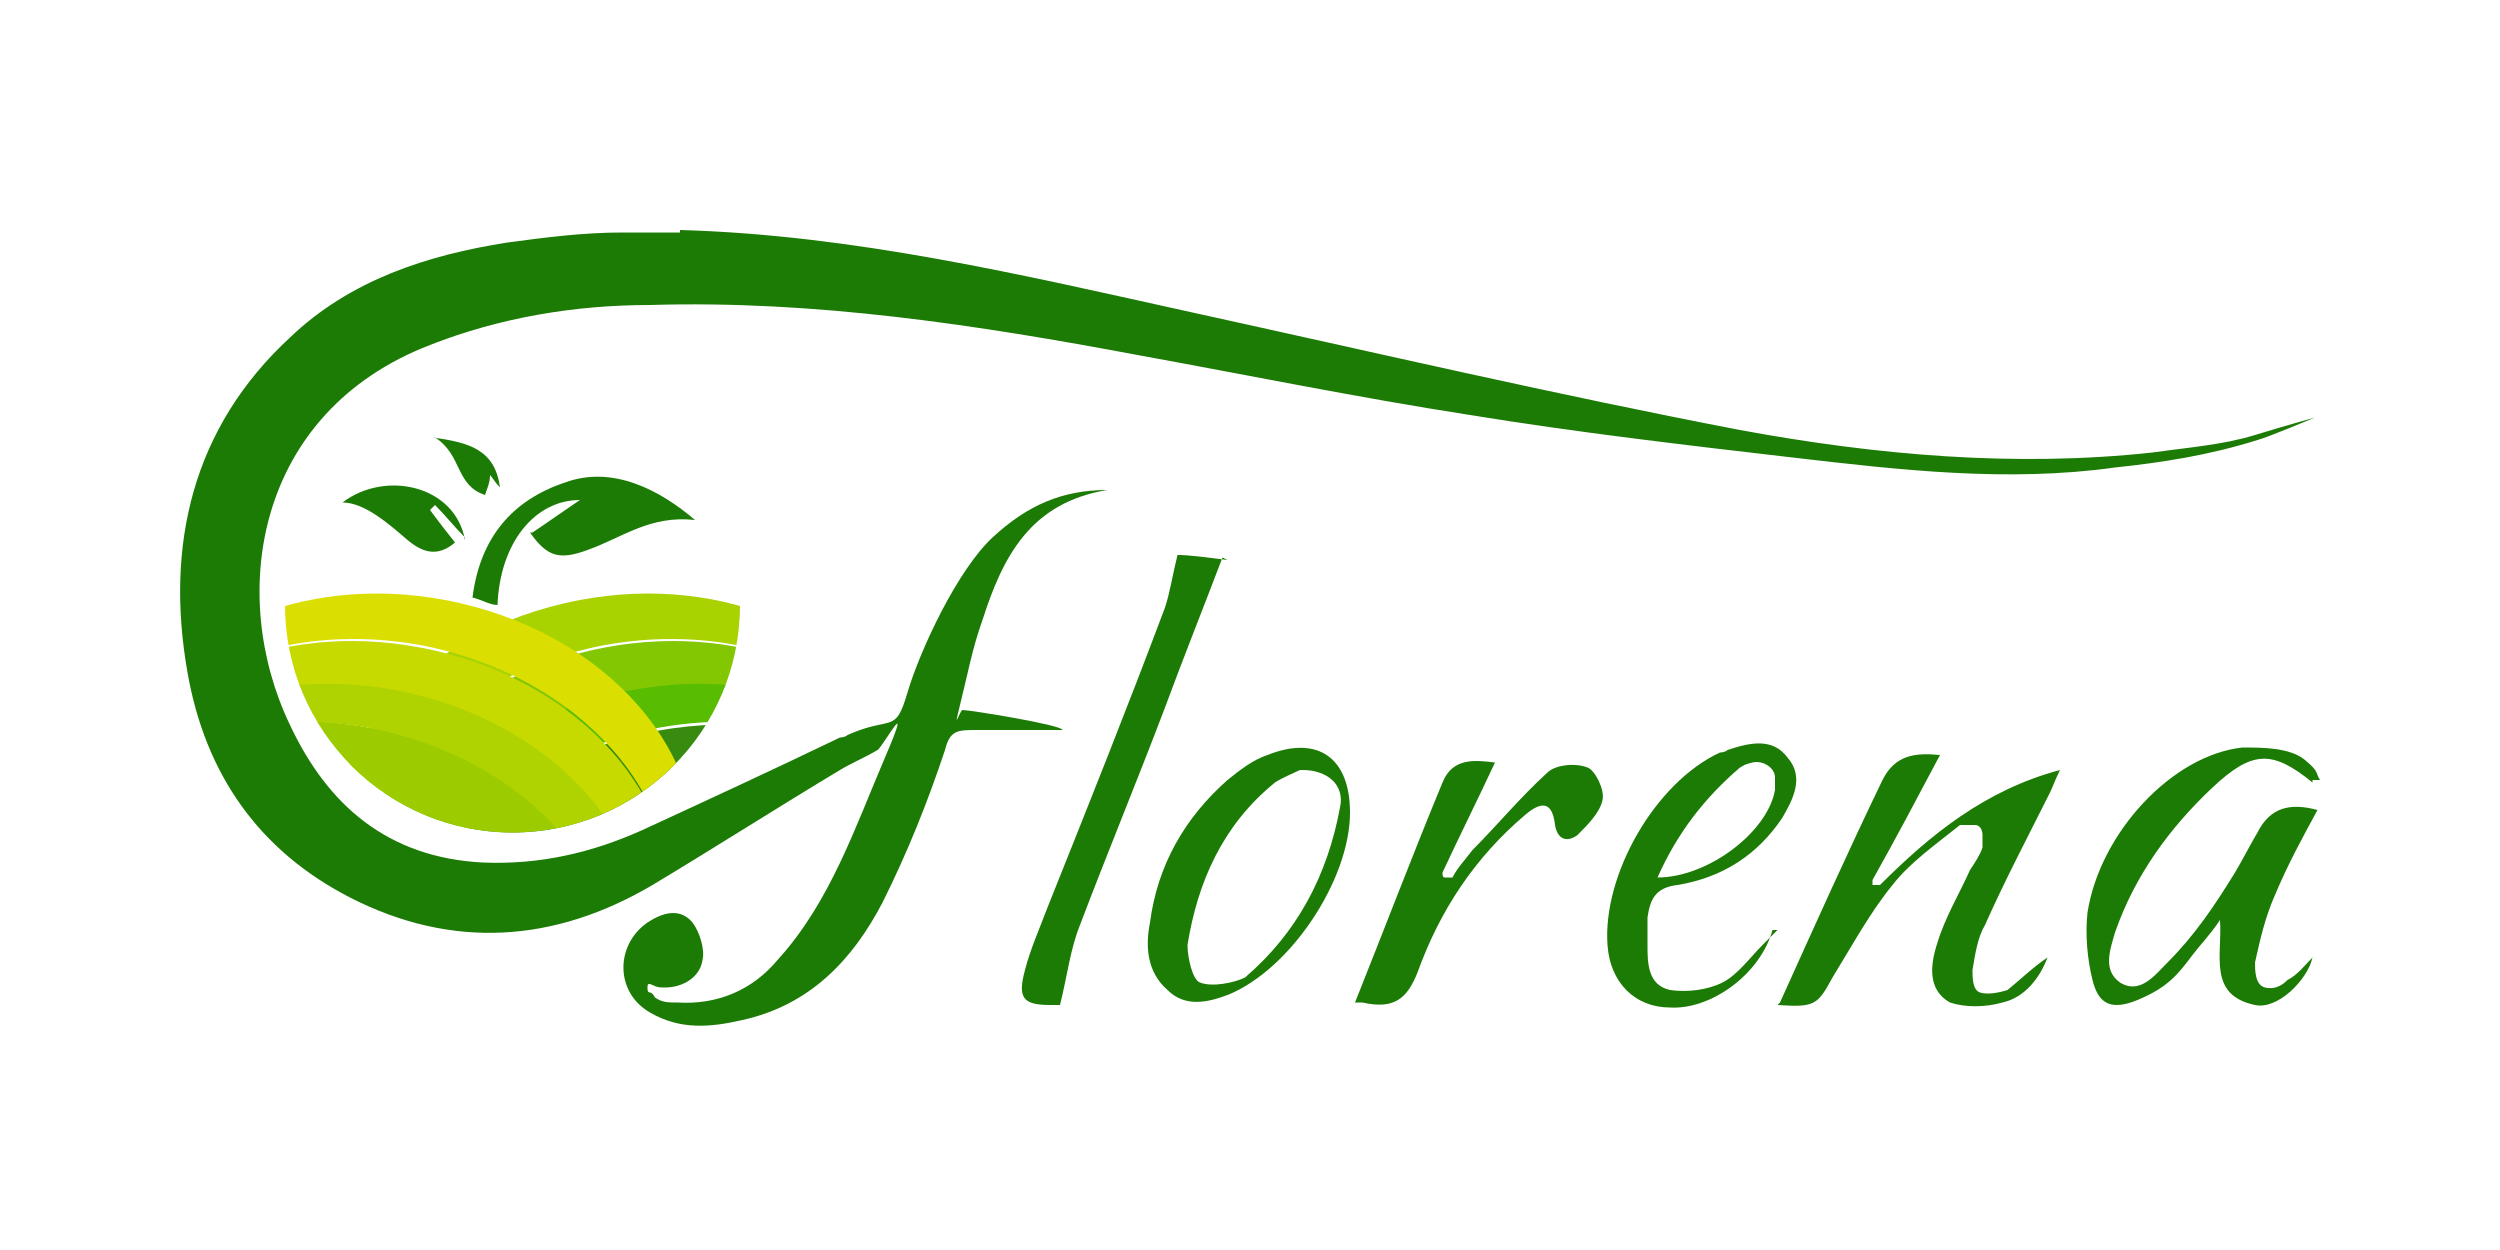
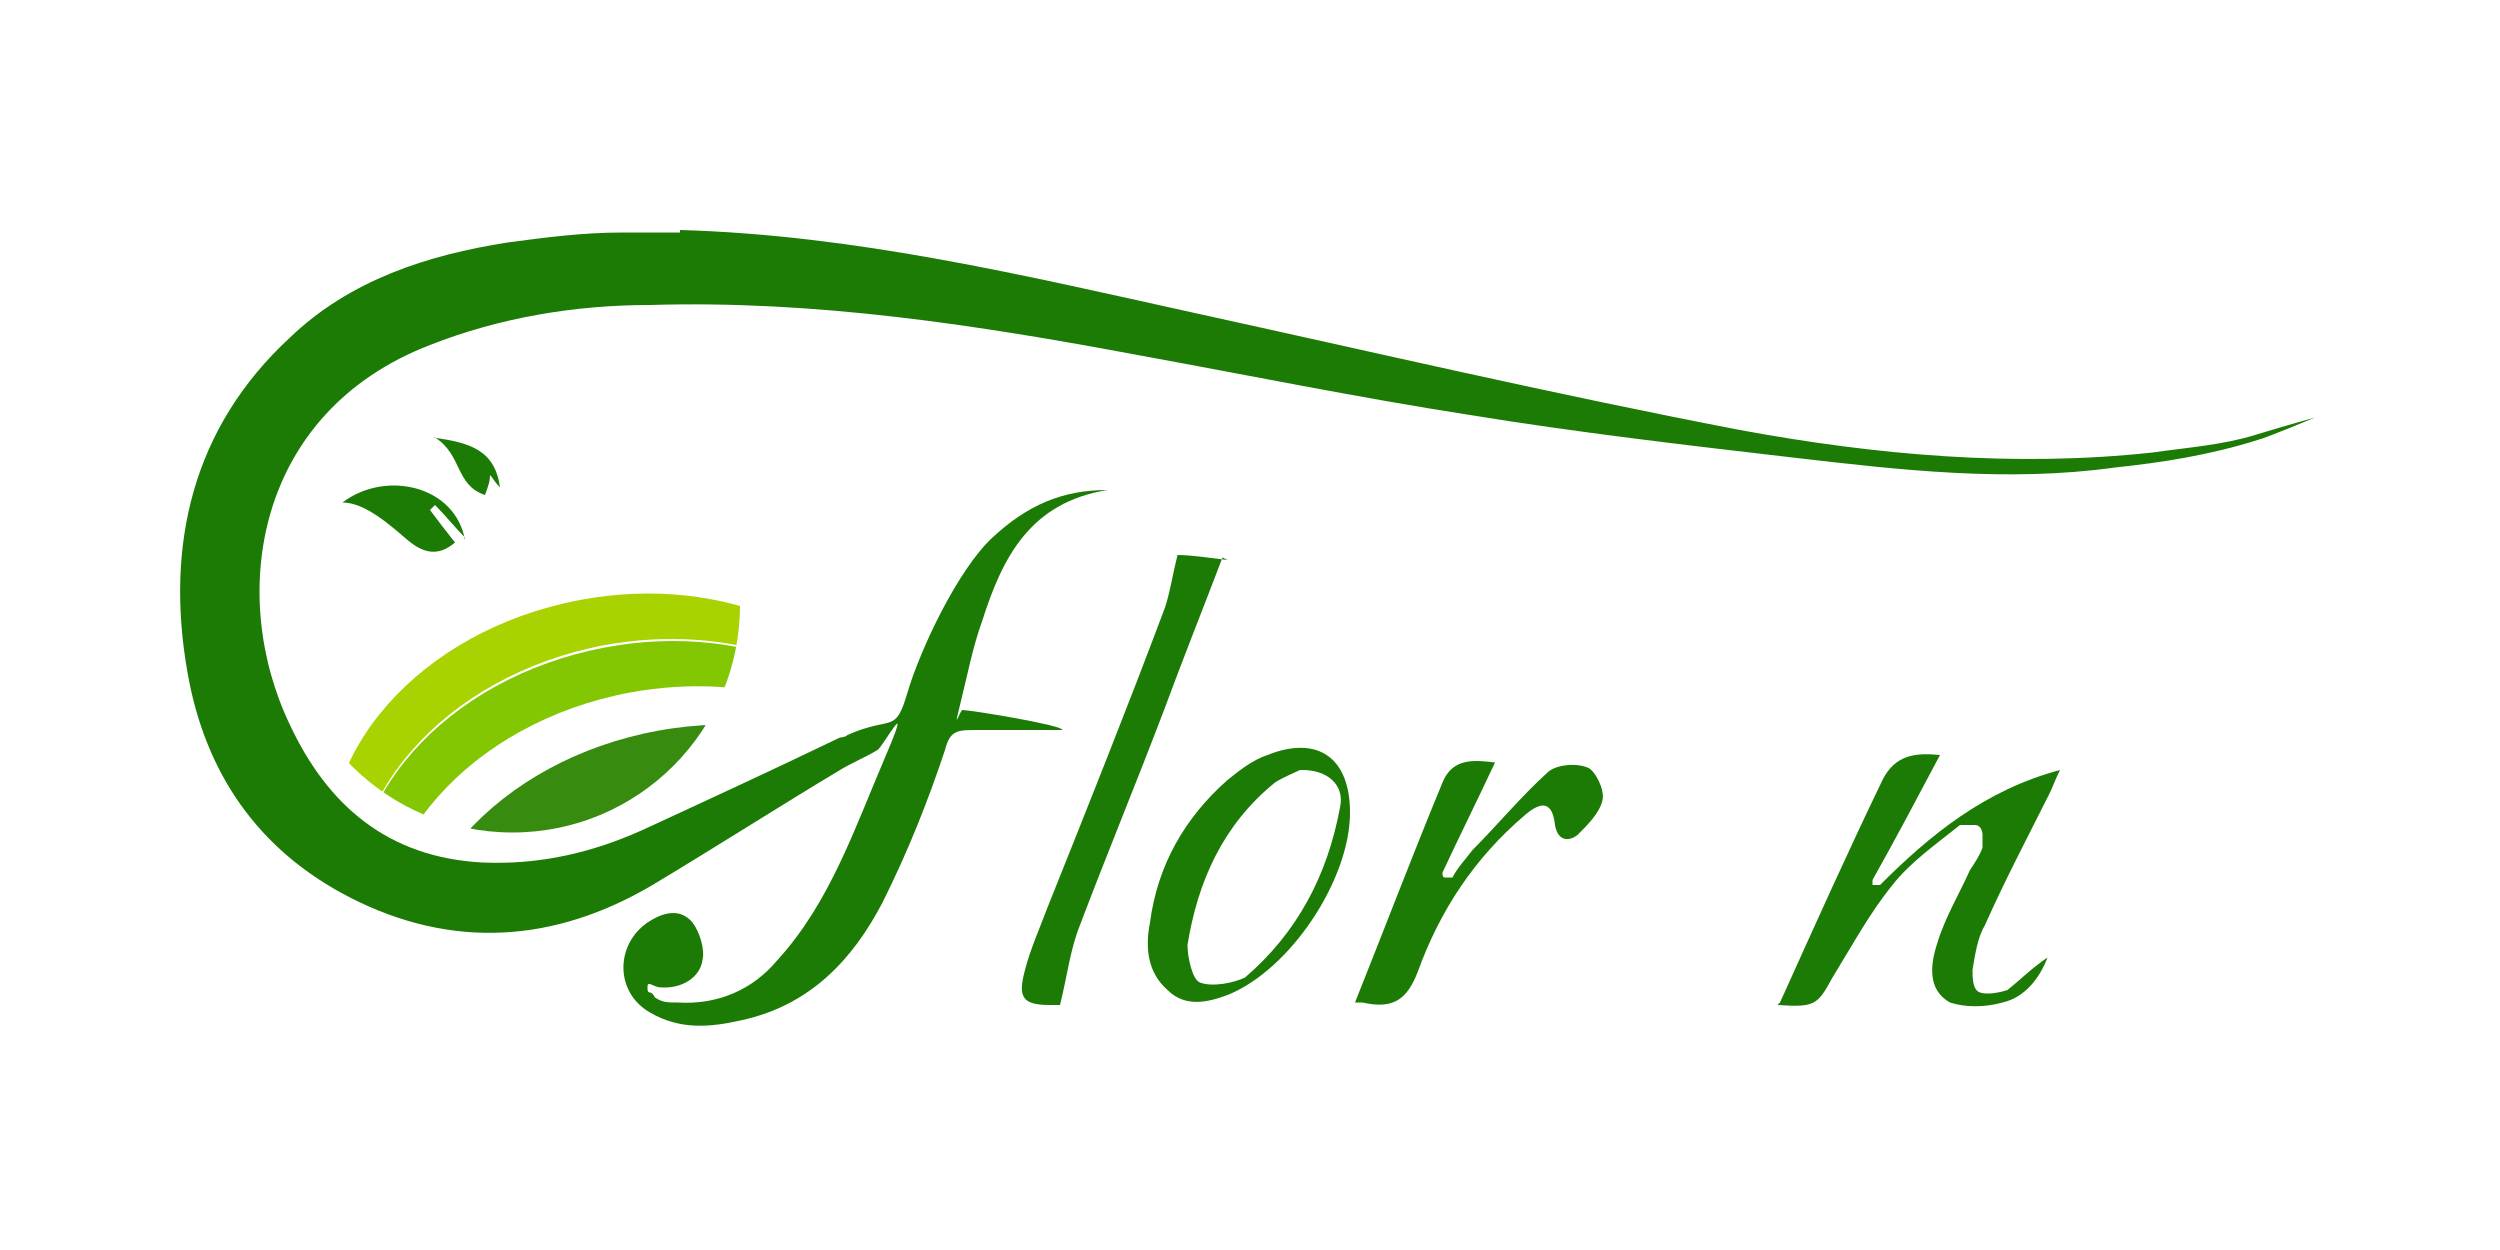
<svg xmlns="http://www.w3.org/2000/svg" viewBox="0 0 100 50">
  <defs>
    <style>      .cls-1 {        fill: none;      }      .cls-2 {        clip-path: url(#clippath-1);      }      .cls-3 {        fill: #c7da00;      }      .cls-4 {        fill: #1c7b05;      }      .cls-5 {        fill: #a9d201;      }      .cls-6 {        fill: #dbdf01;      }      .cls-7 {        fill: #58bc00;      }      .cls-8 {        fill: #aed300;      }      .cls-9 {        fill: #83c703;      }      .cls-10 {        clip-path: url(#clippath);      }      .cls-11 {        fill: #9ccb00;      }      .cls-12 {        fill: #378c0f;      }    </style>
    <clipPath id="clippath">
      <circle class="cls-1" cx="20.5" cy="24.2" r="9.1" />
    </clipPath>
    <clipPath id="clippath-1">
-       <circle class="cls-1" cx="20.5" cy="24.2" r="9.1" />
-     </clipPath>
+       </clipPath>
  </defs>
  <g>
    <g id="Warstwa_1">
      <g>
        <g class="cls-10">
          <ellipse class="cls-12" cx="28" cy="38.2" rx="11.8" ry="9.2" transform="translate(-6.4 5.7) rotate(-10.3)" />
          <path class="cls-5" d="M23.2,24c5.8-1.1,11.3,1.4,12.9,5.7-2.3-3.1-6.9-4.8-11.9-3.9-6.4,1.2-10.8,6.2-9.9,11.2,0,.4.2.9.3,1.3-.7-.9-1.1-1.9-1.3-3.1-.9-5,3.5-10,9.9-11.2Z" />
          <path class="cls-9" d="M24.2,25.9c5.8-1.1,11.1,1.4,12.8,5.5-2.3-3-6.9-4.6-11.8-3.7-6.4,1.2-10.8,6.2-9.9,11.2,0,.5.2,1,.4,1.4-.7-.9-1.2-2-1.4-3.2-.9-5,3.5-10,9.9-11.2Z" />
-           <path class="cls-7" d="M25.3,27.6c5.4-1,10.4,1.1,12.4,4.7-2.4-2.7-6.8-4-11.3-3.2-6.4,1.2-10.8,6.2-9.9,11.2.1.8.4,1.6.8,2.3-1-1.1-1.7-2.4-1.9-3.8-.9-5,3.5-10,9.9-11.2Z" />
        </g>
        <g>
          <path class="cls-4" d="M27.2,9.2c7,.2,13.7,1.8,20.5,3.3,7.3,1.6,14.6,3.3,21.9,4.7,5.4,1,11,1.5,16.5.9,1.4-.2,2.8-.3,4.1-.7s2.4-.7,2.4-.7c0,0-1.9.8-2.3.9-1.9.6-3.8.9-5.7,1.1-4.3.6-8.6.1-12.9-.4-4.3-.5-8.6-1-12.9-1.7-4.5-.7-8.9-1.6-13.3-2.4-6.4-1.2-12.9-2.2-19.5-2-3,0-6,.5-8.8,1.6-7,2.7-8.1,10-5.6,15.2,1.5,3.2,3.9,5.3,7.7,5.5,2.3.1,4.4-.4,6.4-1.3,2.6-1.2,5.2-2.4,7.9-3.7,0,0,.2,0,.3-.1,1.8-.8,1.9,0,2.4-1.7s2-4.9,3.4-6.2,2.8-1.9,4.6-1.9c-3.1.5-4.2,2.7-5,5.2-.4,1.1-.6,2.2-.9,3.4s0,.2.1.2c.3,0,4,.6,4,.8,0,0-3.3,0-3.4,0-.8,0-1.1,0-1.3.8-.7,2.1-1.5,4.1-2.5,6.1-1.2,2.3-2.9,4.1-5.6,4.7-1.3.3-2.5.4-3.7-.3-1.4-.8-1.4-2.7-.1-3.6.6-.4,1.3-.6,1.8,0,.3.4.5,1.1.4,1.5-.1.7-.8,1.1-1.5,1.1-.2,0-.3,0-.5-.1s-.2,0-.2.1,0,.2.1.2.2.2.2.2c.3.2.5.2.9.2,1.6.1,3-.5,4-1.7,2.1-2.3,3.1-5.3,4.3-8.1s-.1-.4-.3-.3c-.5.3-1,.5-1.5.8-2.5,1.5-5,3.1-7.5,4.6-3.9,2.3-8,2.6-12.1.5-3.7-1.9-5.8-5-6.5-9-.9-5.1.2-9.8,4.1-13.4,2.4-2.3,5.5-3.3,8.7-3.8,1.5-.2,3-.4,4.6-.4s2.2,0,2.3,0Z" />
          <path class="cls-4" d="M71.2,40.1c1.4-3.1,2.7-6,4.1-8.9.5-1,1.3-1.1,2.3-1-.9,1.7-1.8,3.4-2.7,5,0,.1,0,.1,0,.2.1,0,.3,0,.3,0,2-2,4.2-3.8,7.2-4.6-.2.4-.3.7-.4.9-.9,1.8-1.8,3.5-2.6,5.3-.3.5-.4,1.2-.5,1.8,0,.3,0,.8.3.9.3.1.8,0,1.1-.1.5-.4,1-.9,1.6-1.3-.3.8-.9,1.6-1.8,1.8-.7.2-1.5.2-2.1,0-.9-.5-.8-1.5-.5-2.4.3-1,.9-2,1.3-2.9.2-.3.4-.6.5-.9,0-.1,0-.3,0-.5s-.1-.4-.3-.4-.4,0-.6,0c-1,.8-2,1.5-2.7,2.4-.9,1.1-1.6,2.4-2.4,3.7-.6,1.1-.7,1.2-2.2,1.1Z" />
-           <path class="cls-4" d="M92.5,31.3c-1.6-1.3-2.4-1.3-4,.2-1.7,1.6-3.1,3.5-3.9,5.8-.2.7-.5,1.5.2,2,.8.5,1.4-.3,1.9-.8,1.1-1.1,1.9-2.3,2.7-3.6.3-.5.6-1.1.9-1.6.5-1,1.3-1.2,2.4-.9-.6,1.1-1.2,2.2-1.7,3.4-.4.9-.6,1.8-.8,2.7,0,.3,0,.9.4,1s.7-.1.9-.3c.4-.2.7-.6,1-.9-.2.9-1.4,2.1-2.3,1.9-1.9-.4-1.3-2-1.4-3.4-.4.6-.8,1-1.1,1.4-.6.8-1,1.3-2.2,1.8s-1.6,0-1.8-.8c-.2-.8-.3-1.8-.2-2.7.5-3.2,3.4-6.3,6.2-6.6.8,0,1.9,0,2.5.5s.4.5.6.8h-.3Z" />
          <path class="cls-4" d="M48.9,22.3c-.8,2.1-1.6,4.1-2.3,6-1.1,2.9-2.3,5.8-3.4,8.7-.4,1-.5,2-.8,3.2,0,0-.2,0-.4,0-1.1,0-1.3-.3-1-1.4.2-.8.6-1.7.9-2.5,1.6-4,3.2-8,4.7-12,.2-.6.3-1.3.5-2.1.5,0,1.2.1,2,.2Z" />
          <path class="cls-4" d="M54.2,40.1c1.2-3,2.3-5.9,3.5-8.8.4-1,1.3-.9,2.1-.8-.7,1.5-1.4,2.9-2.1,4.4,0,.1,0,.2.1.2s.2,0,.3,0c.2-.4.5-.7.8-1.1,1-1,1.9-2.1,3-3.1.3-.3,1.1-.4,1.6-.2.3.1.7.9.6,1.3-.1.5-.6,1-1,1.4-.4.3-.8.2-.9-.4-.1-.9-.5-1-1.2-.4-2,1.7-3.4,3.8-4.3,6.3-.4,1-.9,1.5-2.2,1.2Z" />
          <path class="cls-4" d="M54,32.5c0,2.7-2.4,6.3-4.9,7.3-.8.3-1.7.5-2.4-.2-.8-.7-.9-1.7-.7-2.7.3-2.3,1.4-4.2,3.1-5.7.5-.4,1-.8,1.6-1,2-.8,3.3.1,3.3,2.3ZM52,30.8c-.2.1-.7.3-1,.5-2.1,1.7-3.1,4-3.5,6.5,0,.5.2,1.4.5,1.5.5.2,1.4,0,1.8-.2,2.1-1.8,3.3-4.1,3.8-6.8.2-.9-.5-1.5-1.5-1.5Z" />
-           <path class="cls-4" d="M70.9,37.2c-.5,1.8-2.5,3.2-4.1,3.1-1.4,0-2.4-1-2.5-2.5-.2-2.8,1.9-6.5,4.5-7.7,0,0,.2,0,.3-.1.9-.3,1.8-.5,2.4.3.7.8.2,1.7-.2,2.4-1,1.5-2.4,2.4-4.2,2.7-.9.1-1.1.6-1.2,1.3,0,.4,0,.7,0,1.1,0,.7,0,1.6.9,1.8.7.1,1.5,0,2.1-.3.6-.3,1.1-1,1.6-1.5.2-.2.4-.4.6-.6ZM66.3,35.1c2,0,4.4-1.8,4.7-3.5,0-.2,0-.3,0-.5,0-.4-.5-.7-.9-.6s-.3.1-.5.2c-1.4,1.2-2.5,2.6-3.3,4.4Z" />
-           <path class="cls-4" d="M21.3,21.3c.6-.4,1.3-.9,1.9-1.3-1.8,0-3.2,1.7-3.3,4.2-.3,0-.6-.2-1-.3.3-2.4,1.6-3.9,3.7-4.6,1.9-.7,3.8.3,5.2,1.5-1.8-.2-2.9.7-4.3,1.2-1.1.4-1.6.3-2.3-.7Z" />
          <path class="cls-4" d="M18.6,21.5c-.4-.4-.8-.9-1.2-1.3,0,0-.1.1-.2.2.3.4.6.8,1,1.3-.7.6-1.3.4-1.9-.1-.7-.6-1.7-1.5-2.6-1.5,1.7-1.3,4.5-.7,4.9,1.5Z" />
          <path class="cls-4" d="M17.3,17.5c1.5.2,2.5.5,2.7,2-.2-.2-.3-.4-.4-.5,0,.3-.1.5-.2.8-1.2-.4-.9-1.6-2-2.3Z" />
        </g>
        <g class="cls-2">
          <ellipse class="cls-11" cx="13" cy="38.2" rx="9.2" ry="11.8" transform="translate(-26.9 44.1) rotate(-79.7)" />
          <path class="cls-6" d="M17.8,24c-5.8-1.1-11.3,1.4-12.9,5.7,2.3-3.1,6.9-4.8,11.9-3.9,6.4,1.2,10.8,6.2,9.9,11.2,0,.4-.2.9-.3,1.3.7-.9,1.1-1.9,1.3-3.1.9-5-3.5-10-9.9-11.2Z" />
          <path class="cls-3" d="M16.8,25.9c-5.8-1.1-11.1,1.4-12.8,5.5,2.3-3,6.9-4.6,11.8-3.7,6.4,1.2,10.8,6.2,9.9,11.2,0,.5-.2,1-.4,1.4.7-.9,1.2-2,1.4-3.2.9-5-3.5-10-9.9-11.2Z" />
          <path class="cls-8" d="M15.8,27.6c-5.4-1-10.4,1.1-12.4,4.7,2.4-2.7,6.8-4,11.3-3.2,6.4,1.2,10.8,6.2,9.9,11.2-.1.8-.4,1.6-.8,2.3,1-1.1,1.7-2.4,1.9-3.8.9-5-3.5-10-9.9-11.2Z" />
        </g>
      </g>
    </g>
  </g>
</svg>